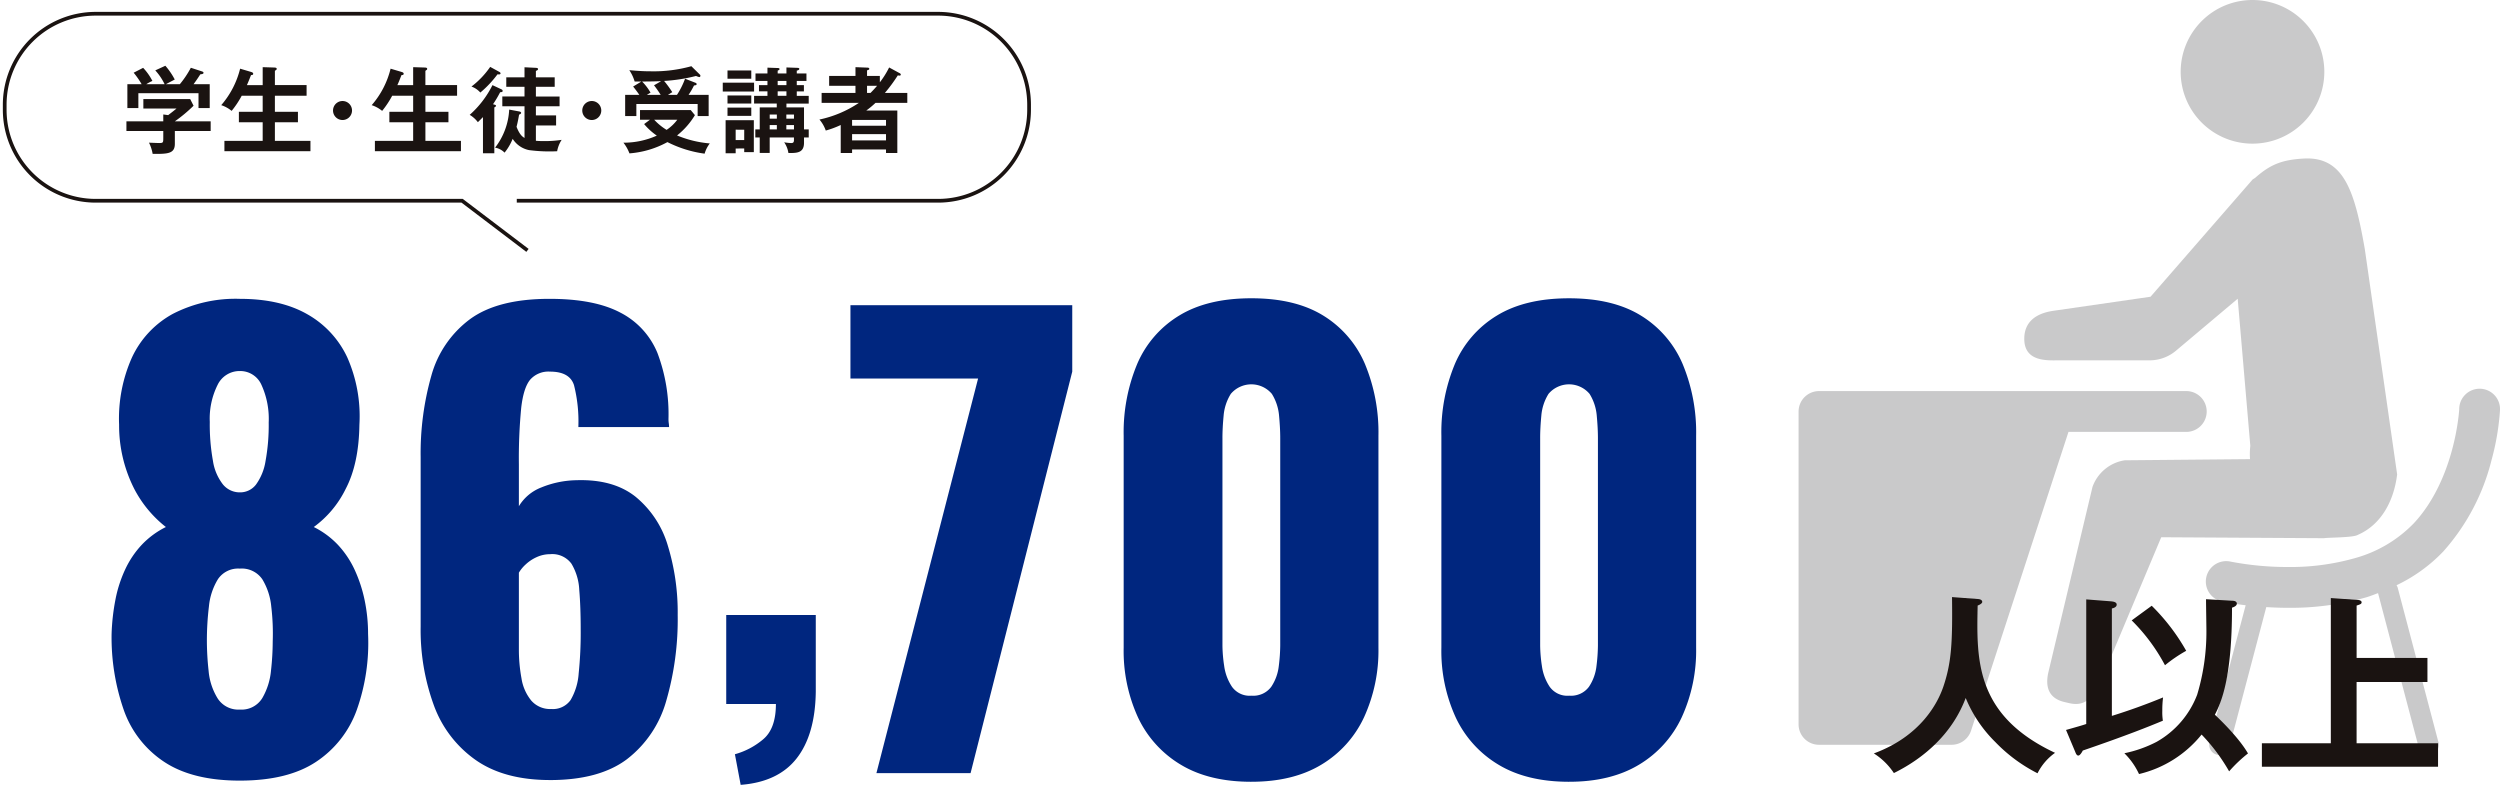
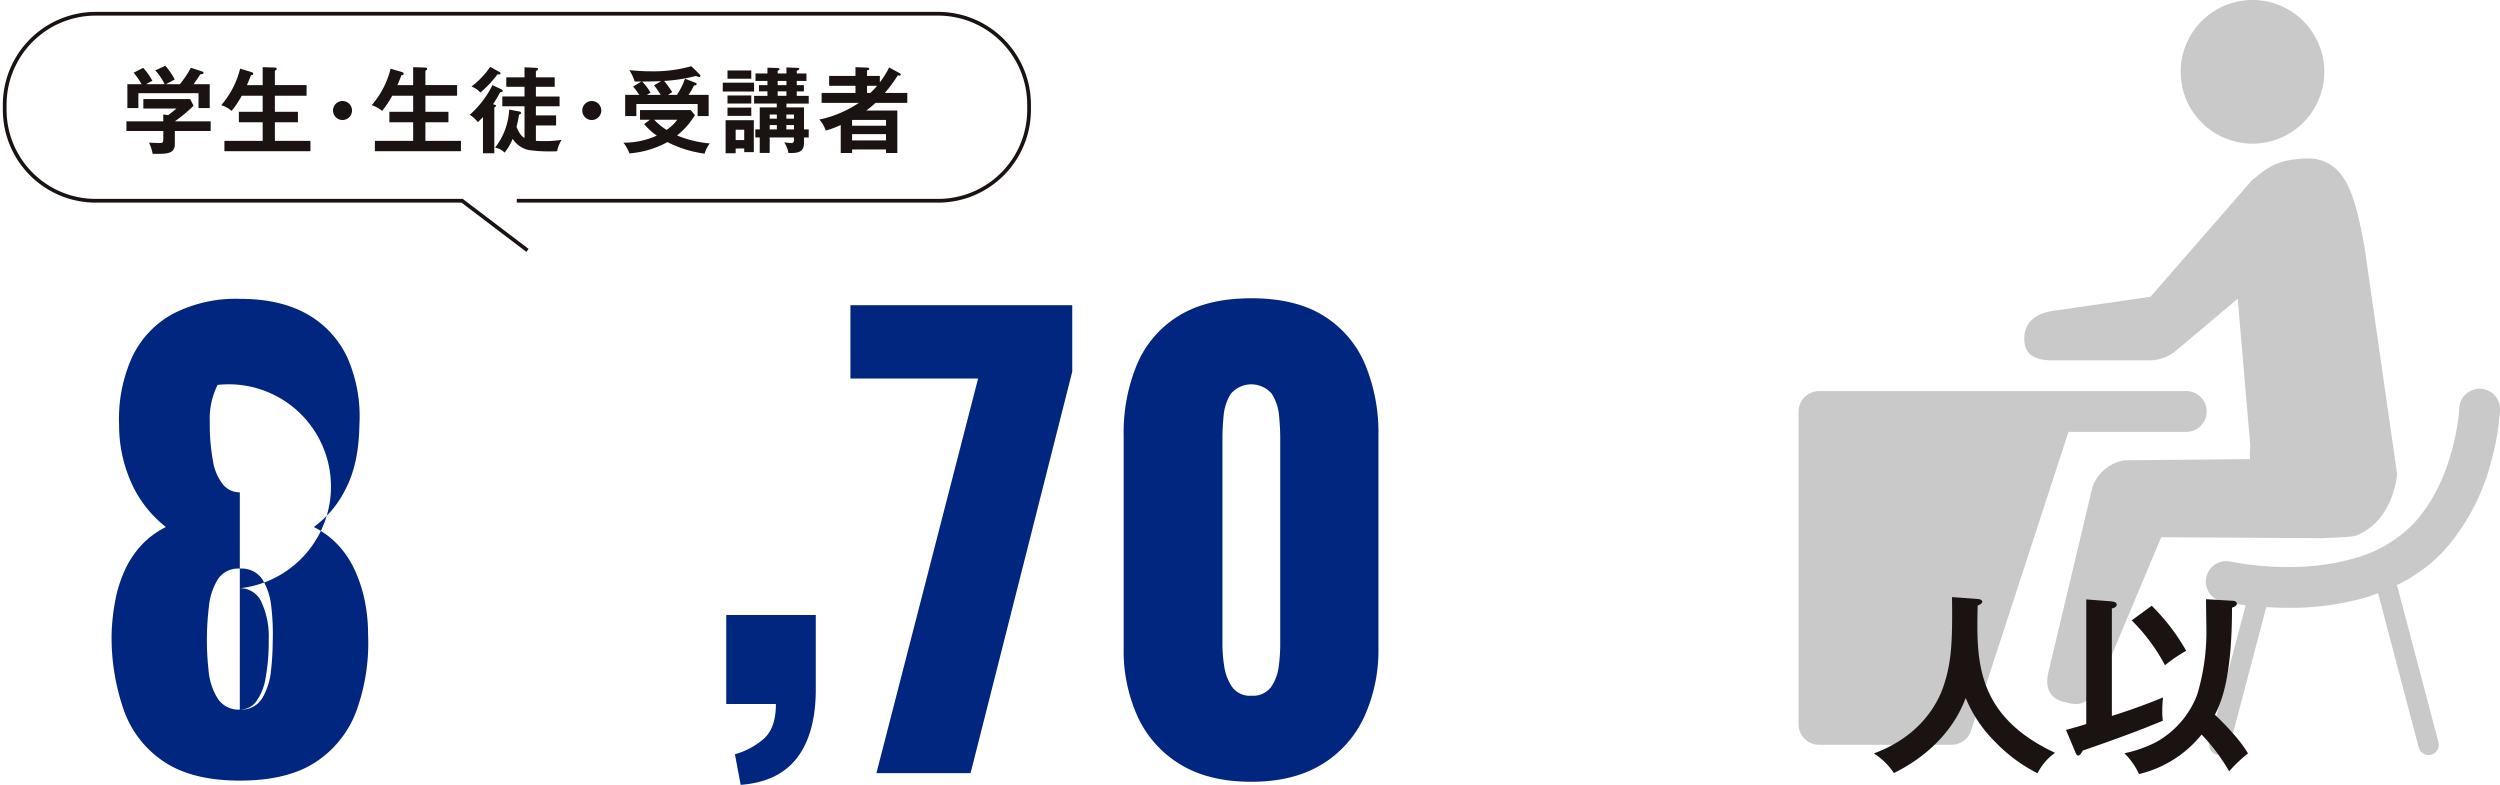
<svg xmlns="http://www.w3.org/2000/svg" id="グループ_3179" data-name="グループ 3179" width="490.775" height="154.075" viewBox="0 0 490.775 154.075">
  <defs>
    <clipPath id="clip-path">
      <rect id="長方形_1439" data-name="長方形 1439" width="490.775" height="154.075" fill="none" />
    </clipPath>
  </defs>
  <g id="グループ_3178" data-name="グループ 3178" transform="translate(0 0)" clip-path="url(#clip-path)">
    <path id="パス_1360" data-name="パス 1360" d="M243.316,14.1a14.1,14.1,0,1,0-14.1,14.1,14.106,14.106,0,0,0,14.1-14.1M189.174,131.858c-1.167,4.841,2.021,5.716,3.339,6.008,1.5.335,4.171,1.336,6.509-3.17l12.278-29.23,31.947.189c1.081-.166,5.763-.093,6.678-.668,4.534-1.991,7.039-6.582,7.686-11.852L251.264,48.9c-1.956-11.154-4.015-18.245-12.018-17.774-4.256.249-6.512,1.142-9.526,3.8l-.481.307L209.2,58.252l-19.029,2.754c-3.505.5-5.758,2.2-5.758,5.506,0,4.425,4.256,4.256,6.62,4.226h17.991a8.02,8.02,0,0,0,5.159-1.882l12.127-10.209,2.477,28.878a14.347,14.347,0,0,0-.058,2.606l-24.6.229a8.018,8.018,0,0,0-6.325,5.229Zm34.013-13.782c.106.023,1.885.406,4.687.743L220.786,145.7a2,2,0,1,0,3.873,1.021l7.263-27.542c1.336.081,2.754.141,4.284.141a54.1,54.1,0,0,0,15.367-2.066c.761-.227,1.525-.537,2.288-.814l7.984,30.281a2,2,0,1,0,3.873-1.021l-8.011-30.38a2.051,2.051,0,0,0-.217-.433,31.093,31.093,0,0,0,9.221-6.673,42.328,42.328,0,0,0,9.45-17.973,49.044,49.044,0,0,0,1.636-9.617,4.006,4.006,0,1,0-8-.355v.005l0,.088-.033.411c-.03.37-.088.935-.184,1.646a45.792,45.792,0,0,1-1.154,5.758c-1.22,4.617-3.538,10.279-7.568,14.574a25.461,25.461,0,0,1-11.57,6.827,46.37,46.37,0,0,1-13.077,1.731,59.014,59.014,0,0,1-11.26-1.051l-.023-.005a4.005,4.005,0,1,0-1.736,7.82M140.106,80.784v61.424a4.01,4.01,0,0,0,4.007,4H170.15a4.02,4.02,0,0,0,3.81-2.762l19.13-58.66h23.127a4.007,4.007,0,0,0,0-8.014h-72.1a4.03,4.03,0,0,0-3.7,2.47,4.054,4.054,0,0,0-.31,1.537" transform="translate(212.972 0)" fill="#c9c9ca" />
    <path id="パス_1361" data-name="パス 1361" d="M102.989,47.524l-12.827-9.74H18.184A17.868,17.868,0,0,1,.367,19.967V18.888A17.868,17.868,0,0,1,18.184,1.071H183.644a17.869,17.869,0,0,1,17.817,17.817v1.079a17.869,17.869,0,0,1-17.817,17.817H100.89" transform="translate(0.558 1.628)" fill="none" stroke="#1a1311" stroke-miterlimit="10" stroke-width="0.733" />
    <path id="パス_1362" data-name="パス 1362" d="M26.387,16.031v1.9H19.354v2.513c0,1.935-1.363,2.008-4.357,1.976a8.082,8.082,0,0,0-.718-2.2c.315.015,1.736.073,2.014.073.791,0,.791-.111.791-1.071V17.932H9.848v-1.9h7.235V14.683l.96.131c.612-.461,1.331-1.033,1.646-1.3H13.172V11.657h9.191l.665,1.313a29.265,29.265,0,0,1-3.674,3.062ZM17.343,8.741a11.317,11.317,0,0,0-1.83-2.712l1.978-.907a13.9,13.9,0,0,1,1.845,2.7c-.2.111-1.661.869-1.734.922h2.732a18.987,18.987,0,0,0,2.16-3.228l2.195.718c.111.038.295.111.295.275,0,.222-.295.262-.628.295-.648,1.018-1.089,1.608-1.328,1.94H26.2v4.687h-2.2V10.512H12.192v2.916H10.034V8.741h2.8a15.952,15.952,0,0,0-1.567-2.253l1.862-.958A11.01,11.01,0,0,1,14.944,8.1a8.469,8.469,0,0,0-1.2.645Z" transform="translate(14.97 7.786)" fill="#1a1311" />
    <path id="パス_1363" data-name="パス 1363" d="M25.373,8.758V5.232l2.306.073c.333.02.444.093.444.26a.237.237,0,0,1-.091.2c-.093.055-.149.111-.262.186v2.8h6.222v2.084H27.769V14h4.524v2.051H27.769V19.7H34.75v2.031H17.86V19.7h7.512V16.051H20.7V14h4.672V10.842H21.255a18.436,18.436,0,0,1-1.976,2.974,6.327,6.327,0,0,0-2.046-1.126,17.218,17.218,0,0,0,3.71-7.162l2.175.648c.3.091.391.2.391.35,0,.257-.26.257-.423.257-.37.96-.575,1.441-.811,1.976Z" transform="translate(26.195 7.953)" fill="#1a1311" />
    <path id="パス_1364" data-name="パス 1364" d="M29.67,9.734a1.864,1.864,0,1,1-1.862-1.865A1.859,1.859,0,0,1,29.67,9.734" transform="translate(39.435 11.962)" fill="#1a1311" />
    <path id="パス_1365" data-name="パス 1365" d="M37.094,8.758V5.232l2.308.073c.333.02.444.093.444.26a.232.232,0,0,1-.093.2c-.091.055-.149.111-.257.186v2.8h6.22v2.084H39.5V14h4.521v2.051H39.5V19.7h6.976v2.031H29.584V19.7h7.51V16.051h-4.67V14h4.67V10.842H32.979a18.488,18.488,0,0,1-1.973,2.974,6.351,6.351,0,0,0-2.051-1.126,17.069,17.069,0,0,0,3.71-7.162l2.18.648c.3.091.388.2.388.35,0,.257-.26.257-.426.257-.37.96-.572,1.441-.811,1.976Z" transform="translate(44.012 7.953)" fill="#1a1311" />
    <path id="パス_1366" data-name="パス 1366" d="M42.828,9.62a.385.385,0,0,1,.239.315c0,.169-.2.26-.5.242a21.29,21.29,0,0,1-1.4,2.364c.388.106.59.164.59.312,0,.129-.184.237-.333.312v9.007h-2.23V15.066c-.426.444-.738.738-1,1a5.554,5.554,0,0,0-1.605-1.439,19.259,19.259,0,0,0,4.468-5.834ZM42.4,6.19c.131.073.242.164.242.275,0,.277-.37.242-.592.2a21.043,21.043,0,0,1-3.374,3.584,4.228,4.228,0,0,0-1.739-1.179A16.865,16.865,0,0,0,40.613,5.21Zm3.9,7.769c.222.038.386.131.386.295,0,.111-.164.239-.4.333-.242,1.421-.444,2.177-.5,2.381.627,1.643,1.237,1.993,1.567,2.195v-6.22H42.992v-1.92h4.357v-1.9H43.77V7.259h3.579V5.286l2.235.111c.2.015.423.055.423.237,0,.2-.222.28-.423.37V7.259h3.692V9.124H49.584v1.9h4.65v1.92h-4.65v1.792h3.967v1.973H49.584v3.009c.222.018.61.058,1.512.058a21.343,21.343,0,0,0,3.546-.242,6.1,6.1,0,0,0-.887,2.235,30.739,30.739,0,0,1-5.519-.222,4.959,4.959,0,0,1-3.211-2.215,10.4,10.4,0,0,1-1.59,2.712,3.445,3.445,0,0,0-1.862-.98,13.245,13.245,0,0,0,2.77-7.472Z" transform="translate(55.617 7.92)" fill="#1a1311" />
    <path id="パス_1367" data-name="パス 1367" d="M49.088,9.734a1.865,1.865,0,1,1-1.865-1.865,1.861,1.861,0,0,1,1.865,1.865" transform="translate(68.948 11.962)" fill="#1a1311" />
    <path id="パス_1368" data-name="パス 1368" d="M53.775,15.66H51.817v-1.9h9.949l.829,1a14.837,14.837,0,0,1-3.505,3.987,21.308,21.308,0,0,0,6.424,1.567A6.06,6.06,0,0,0,64.5,22.323,22.869,22.869,0,0,1,57.2,20.053a18.455,18.455,0,0,1-7.457,2.215,7.9,7.9,0,0,0-1.182-2.1,15.837,15.837,0,0,0,6.555-1.386,12.165,12.165,0,0,1-2.492-2.268Zm5.295-4.874a15.5,15.5,0,0,0,1.588-3.173l2.084.811a.274.274,0,0,1,.189.239c0,.2-.131.222-.517.277a14.058,14.058,0,0,1-1.074,1.845h3.951v4.153h-2.16V12.576H51.1v2.364H48.9V10.786h2.787c-.184-.277-.628-.9-1.22-1.641l1.625-.98H50.766a8.139,8.139,0,0,0-1.051-2.233c1.789.166,2.969.222,4.168.222a27.5,27.5,0,0,0,8.014-1l1.7,1.678a.311.311,0,0,1,.076.2.25.25,0,0,1-.222.262,5.5,5.5,0,0,1-.648-.222,32.514,32.514,0,0,1-6.257.975,21.66,21.66,0,0,1,1.605,2.2c-.479.3-.648.406-.849.534Zm-3.1-2.694c-1.661.055-1.845.055-3.745.073a10.3,10.3,0,0,1,1.658,2.18c-.4.237-.572.35-.738.441h2.732A20.8,20.8,0,0,0,54.566,8.9ZM54.6,15.66a11.226,11.226,0,0,0,2.437,1.993,8.4,8.4,0,0,0,2.1-1.993Z" transform="translate(73.824 7.842)" fill="#1a1311" />
    <path id="パス_1369" data-name="パス 1369" d="M62.449,9.979H56.3V8.245h6.146ZM58.833,21.166v.94H56.86v-6.5H62.4v6.275H60.512v-.718ZM61.9,7.469h-4.67V5.844H61.9Zm0,4.874h-4.67V10.755H61.9Zm0,2.419h-4.67V13.137H61.9Zm-1.386,2.712H58.833v2.031h1.678Zm12.663-.055V19H72.25v1.053c0,2.014-1.457,2.014-3.062,1.993a5.026,5.026,0,0,0-.832-2.1,9.76,9.76,0,0,0,1.331.149c.275,0,.59,0,.59-.575V19H65.514V22.03H63.558V19h-.867V17.418h.867V13.1H66.9v-.756h-4.45V10.828h2.623V9.944H63.41V8.724h1.663V7.9H62.727V6.436h2.346V5.292l1.993.073c.129,0,.386.02.386.2,0,.131-.181.242-.37.315v.554H68.8V5.254l2.122.076c.113,0,.408.015.408.2s-.242.295-.5.348v.554h1.9V7.9h-1.9v.829h1.4v1.22h-1.4v.885h2.344v1.515H68.8V13.1h3.45v4.319ZM66.918,14.5h-1.4v.811h1.4Zm0,2.066h-1.4v.852h1.4Zm.164-7.842H68.8V7.9H67.081Zm0,2.1H68.8V9.941H67.081Zm3.2,3.672h-1.5v.811h1.5Zm0,2.066h-1.5v.852h1.5Z" transform="translate(85.585 7.987)" fill="#1a1311" />
    <path id="パス_1370" data-name="パス 1370" d="M79.582,6.414a.344.344,0,0,1,.219.277c0,.091-.053.2-.257.2-.073,0-.111-.018-.333-.038a31.01,31.01,0,0,1-2.53,3.435h4.4v1.953h-6.24a18.541,18.541,0,0,1-1.807,1.5h6.089v8.344H76.9v-.7H70.24v.7H68.01v-5.5a18.273,18.273,0,0,1-2.936,1.091,6.764,6.764,0,0,0-1.24-2.162,22.109,22.109,0,0,0,7.737-3.269H64.26V10.292h6.645v-1.4H65.737V6.951h5.169V5.232l2.4.093c.129,0,.315.076.315.242,0,.129-.073.164-.444.295V6.951h2.513V8.206A16.854,16.854,0,0,0,77.513,5.29ZM76.9,15.59H70.24v1.144H76.9Zm0,2.785H70.24v1.237H76.9Zm-3.044-8.082c.333-.335.756-.779,1.293-1.4H73.176v1.4Z" transform="translate(97.032 7.953)" fill="#1a1311" />
    <path id="パス_1371" data-name="パス 1371" d="M166.346,46.887c.68.04.9.3.9.57s-.416.529-.9.718c-.227,10.657-.491,21.544,15.194,28.913A10.907,10.907,0,0,0,178.1,81.1a30.851,30.851,0,0,1-8.278-6.124A26,26,0,0,1,164,66.317c-2.568,6.842-7.974,11.716-14.1,14.742a13.1,13.1,0,0,0-3.931-3.856c9.223-3.4,12.55-9.9,13.646-13.117,1.588-4.687,1.814-8.619,1.7-17.575Z" transform="translate(221.887 70.702)" fill="#1a1311" />
    <path id="パス_1372" data-name="パス 1372" d="M160.94,72.344c2.419-.683,3.329-.945,3.969-1.172V46.715l4.839.378c.381.038,1.137.113,1.137.643,0,.489-.57.68-.945.756V69.585c3.4-1.061,6.764-2.268,10.053-3.629a19.266,19.266,0,0,0-.151,2.644,10.616,10.616,0,0,0,.113,1.928c-2.722,1.134-7.031,2.875-15.723,5.859-.189.381-.57.985-.872.985-.34,0-.489-.416-.643-.8Zm32.622-25.365c.227,0,.907.038.907.567,0,.454-.6.678-.945.794,0,13.949-2.155,18.674-3.364,21.015.68.643,4.65,4.385,6.5,7.6a27.409,27.409,0,0,0-3.7,3.513,36.143,36.143,0,0,0-5.406-7.22A22.413,22.413,0,0,1,175.269,81a13.9,13.9,0,0,0-2.875-4.083,24.271,24.271,0,0,0,6.313-2.23,17.952,17.952,0,0,0,7.976-9.259A42.7,42.7,0,0,0,188.5,52.949c0-.9-.076-5.29-.076-6.272Zm-15.8.983a39.93,39.93,0,0,1,6.769,8.845,28,28,0,0,0-4.161,2.835,36.248,36.248,0,0,0-6.54-8.808Z" transform="translate(244.641 70.953)" fill="#1a1311" />
-     <path id="パス_1373" data-name="パス 1373" d="M208.7,58.341v4.725H194.792V75.089h15.99V79.7H176.2V75.089h13.533v-28.5l5.368.375c.265,0,.68.154.68.454s-.151.378-.985.645V58.341Z" transform="translate(267.831 70.816)" fill="#1a1311" />
-     <path id="パス_1374" data-name="パス 1374" d="M33.869,117.857q-9.3,0-14.858-3.687a20.189,20.189,0,0,1-7.936-10.206A43.3,43.3,0,0,1,8.693,89.053a41.805,41.805,0,0,1,.738-6.633,25.3,25.3,0,0,1,1.925-6.01,18.44,18.44,0,0,1,3.289-4.879,16.741,16.741,0,0,1,4.707-3.458,22.978,22.978,0,0,1-6.237-7.54A27.464,27.464,0,0,1,10.167,48a29.373,29.373,0,0,1,2.55-13.268,18.754,18.754,0,0,1,8-8.505,26.885,26.885,0,0,1,13.155-2.948q7.938,0,13.21,3.006a18.881,18.881,0,0,1,7.883,8.5A28.585,28.585,0,0,1,57.341,48q-.113,7.711-2.722,12.646a20.208,20.208,0,0,1-6.235,7.427,16.765,16.765,0,0,1,4.7,3.458A18.569,18.569,0,0,1,56.38,76.41a27.621,27.621,0,0,1,1.983,6.01,32.277,32.277,0,0,1,.68,6.633,39.3,39.3,0,0,1-2.213,14.911,20.487,20.487,0,0,1-8,10.206q-5.553,3.686-14.967,3.687m0-13.949a4.764,4.764,0,0,0,4.423-2.266,13.125,13.125,0,0,0,1.7-5.388,53.067,53.067,0,0,0,.338-5.728,44.4,44.4,0,0,0-.282-6.8,12.6,12.6,0,0,0-1.756-5.388,4.881,4.881,0,0,0-4.423-2.1,4.763,4.763,0,0,0-4.309,2.1A12.473,12.473,0,0,0,27.8,83.668a55.788,55.788,0,0,0-.4,6.86,54.6,54.6,0,0,0,.338,5.784A12.273,12.273,0,0,0,29.5,101.7a4.817,4.817,0,0,0,4.365,2.21m0-42.64a3.918,3.918,0,0,0,3.175-1.53,10.662,10.662,0,0,0,1.87-4.594,38.9,38.9,0,0,0,.625-7.6,16.052,16.052,0,0,0-1.419-7.371,4.55,4.55,0,0,0-4.251-2.722A4.779,4.779,0,0,0,29.5,40.176a14.773,14.773,0,0,0-1.532,7.258,39.832,39.832,0,0,0,.622,7.656,9.892,9.892,0,0,0,1.983,4.65,4.249,4.249,0,0,0,3.291,1.53" transform="translate(13.214 35.386)" fill="#00267f" />
-     <path id="パス_1375" data-name="パス 1375" d="M58.17,117.744q-8.959,0-14.571-3.914a22.521,22.521,0,0,1-8.223-10.715,43.176,43.176,0,0,1-2.608-15.536V54.352a55.871,55.871,0,0,1,2.1-15.99,20.646,20.646,0,0,1,7.54-11.056q5.447-4.026,15.65-4.027,8.845,0,13.949,2.722a15.479,15.479,0,0,1,7.258,7.938,33.976,33.976,0,0,1,2.155,12.928,6.035,6.035,0,0,0,.058.852,5.257,5.257,0,0,1,.058.736H63.727a29.079,29.079,0,0,0-.852-8.223q-.847-2.661-4.7-2.664a4.772,4.772,0,0,0-3.914,1.59c-.867,1.058-1.457,2.908-1.756,5.554a104.094,104.094,0,0,0-.454,11.114v8.165A8.877,8.877,0,0,1,56.469,60.3a19,19,0,0,1,6.918-1.416q7.254-.227,11.625,3.289A19.539,19.539,0,0,1,81.3,71.76a44.628,44.628,0,0,1,1.928,13.55,57.349,57.349,0,0,1-2.268,16.955,21.885,21.885,0,0,1-7.709,11.4q-5.447,4.083-15.085,4.083M58.4,103.8a4.257,4.257,0,0,0,3.8-1.757,11.883,11.883,0,0,0,1.588-5.219,77.681,77.681,0,0,0,.4-8.561q0-4.532-.282-7.825a10.994,10.994,0,0,0-1.532-5.159,4.661,4.661,0,0,0-4.2-1.872,6.273,6.273,0,0,0-2.608.567,7.846,7.846,0,0,0-2.152,1.419,7.147,7.147,0,0,0-1.363,1.643V92a31.341,31.341,0,0,0,.512,5.784,9.1,9.1,0,0,0,1.925,4.367A4.894,4.894,0,0,0,58.4,103.8" transform="translate(49.81 35.386)" fill="#00267f" />
+     <path id="パス_1374" data-name="パス 1374" d="M33.869,117.857q-9.3,0-14.858-3.687a20.189,20.189,0,0,1-7.936-10.206A43.3,43.3,0,0,1,8.693,89.053a41.805,41.805,0,0,1,.738-6.633,25.3,25.3,0,0,1,1.925-6.01,18.44,18.44,0,0,1,3.289-4.879,16.741,16.741,0,0,1,4.707-3.458,22.978,22.978,0,0,1-6.237-7.54A27.464,27.464,0,0,1,10.167,48a29.373,29.373,0,0,1,2.55-13.268,18.754,18.754,0,0,1,8-8.505,26.885,26.885,0,0,1,13.155-2.948q7.938,0,13.21,3.006a18.881,18.881,0,0,1,7.883,8.5A28.585,28.585,0,0,1,57.341,48q-.113,7.711-2.722,12.646a20.208,20.208,0,0,1-6.235,7.427,16.765,16.765,0,0,1,4.7,3.458A18.569,18.569,0,0,1,56.38,76.41a27.621,27.621,0,0,1,1.983,6.01,32.277,32.277,0,0,1,.68,6.633,39.3,39.3,0,0,1-2.213,14.911,20.487,20.487,0,0,1-8,10.206q-5.553,3.686-14.967,3.687m0-13.949a4.764,4.764,0,0,0,4.423-2.266,13.125,13.125,0,0,0,1.7-5.388,53.067,53.067,0,0,0,.338-5.728,44.4,44.4,0,0,0-.282-6.8,12.6,12.6,0,0,0-1.756-5.388,4.881,4.881,0,0,0-4.423-2.1,4.763,4.763,0,0,0-4.309,2.1A12.473,12.473,0,0,0,27.8,83.668a55.788,55.788,0,0,0-.4,6.86,54.6,54.6,0,0,0,.338,5.784A12.273,12.273,0,0,0,29.5,101.7a4.817,4.817,0,0,0,4.365,2.21a3.918,3.918,0,0,0,3.175-1.53,10.662,10.662,0,0,0,1.87-4.594,38.9,38.9,0,0,0,.625-7.6,16.052,16.052,0,0,0-1.419-7.371,4.55,4.55,0,0,0-4.251-2.722A4.779,4.779,0,0,0,29.5,40.176a14.773,14.773,0,0,0-1.532,7.258,39.832,39.832,0,0,0,.622,7.656,9.892,9.892,0,0,0,1.983,4.65,4.249,4.249,0,0,0,3.291,1.53" transform="translate(13.214 35.386)" fill="#00267f" />
    <path id="パス_1376" data-name="パス 1376" d="M59.407,81.248l-1.132-6.01a14.626,14.626,0,0,0,5.5-2.891q2.552-2.1,2.55-6.976H56.572V47.91h17.58V62.99q-.117,8.392-3.745,13.044t-11,5.214" transform="translate(85.994 72.827)" fill="#00267f" />
    <path id="パス_1377" data-name="パス 1377" d="M71.348,115.631,91.307,38.176H66.248v-14.4h43.544V36.815L89.833,115.631Z" transform="translate(100.702 36.138)" fill="#00267f" />
    <path id="パス_1378" data-name="パス 1378" d="M112.594,118.151q-8.278,0-13.835-3.344a21.345,21.345,0,0,1-8.392-9.244,31.326,31.326,0,0,1-2.835-13.719V50.223A34.86,34.86,0,0,1,90.2,36.1a20.487,20.487,0,0,1,8.223-9.465q5.557-3.4,14.175-3.4t14.12,3.4a20.6,20.6,0,0,1,8.165,9.465,34.9,34.9,0,0,1,2.664,14.12V91.844a31.443,31.443,0,0,1-2.835,13.661,21.313,21.313,0,0,1-8.392,9.3q-5.557,3.345-13.722,3.344m0-16.9a4.379,4.379,0,0,0,3.914-1.756,9.162,9.162,0,0,0,1.474-4.083,34.417,34.417,0,0,0,.282-4.027V50.679q0-1.928-.227-4.367A9.585,9.585,0,0,0,116.621,42a5.271,5.271,0,0,0-8.054,0,9.555,9.555,0,0,0-1.416,4.312q-.231,2.438-.227,4.367V91.388a28.359,28.359,0,0,0,.34,4.027,9.7,9.7,0,0,0,1.53,4.083,4.257,4.257,0,0,0,3.8,1.756" transform="translate(133.055 35.319)" fill="#00267f" />
-     <path id="パス_1379" data-name="パス 1379" d="M137.343,118.151q-8.278,0-13.835-3.344a21.345,21.345,0,0,1-8.392-9.244,31.326,31.326,0,0,1-2.835-13.719V50.223a34.86,34.86,0,0,1,2.664-14.12,20.487,20.487,0,0,1,8.223-9.465q5.557-3.4,14.175-3.4t14.12,3.4a20.6,20.6,0,0,1,8.165,9.465,34.9,34.9,0,0,1,2.664,14.12V91.844a31.444,31.444,0,0,1-2.835,13.661,21.313,21.313,0,0,1-8.392,9.3q-5.557,3.345-13.722,3.344m0-16.9a4.379,4.379,0,0,0,3.914-1.756,9.162,9.162,0,0,0,1.474-4.083,34.417,34.417,0,0,0,.282-4.027V50.679q0-1.928-.227-4.367A9.586,9.586,0,0,0,141.37,42a5.271,5.271,0,0,0-8.054,0,9.555,9.555,0,0,0-1.416,4.312q-.231,2.438-.227,4.367V91.388a28.357,28.357,0,0,0,.34,4.027,9.7,9.7,0,0,0,1.53,4.083,4.257,4.257,0,0,0,3.8,1.756" transform="translate(170.676 35.319)" fill="#00267f" />
  </g>
</svg>